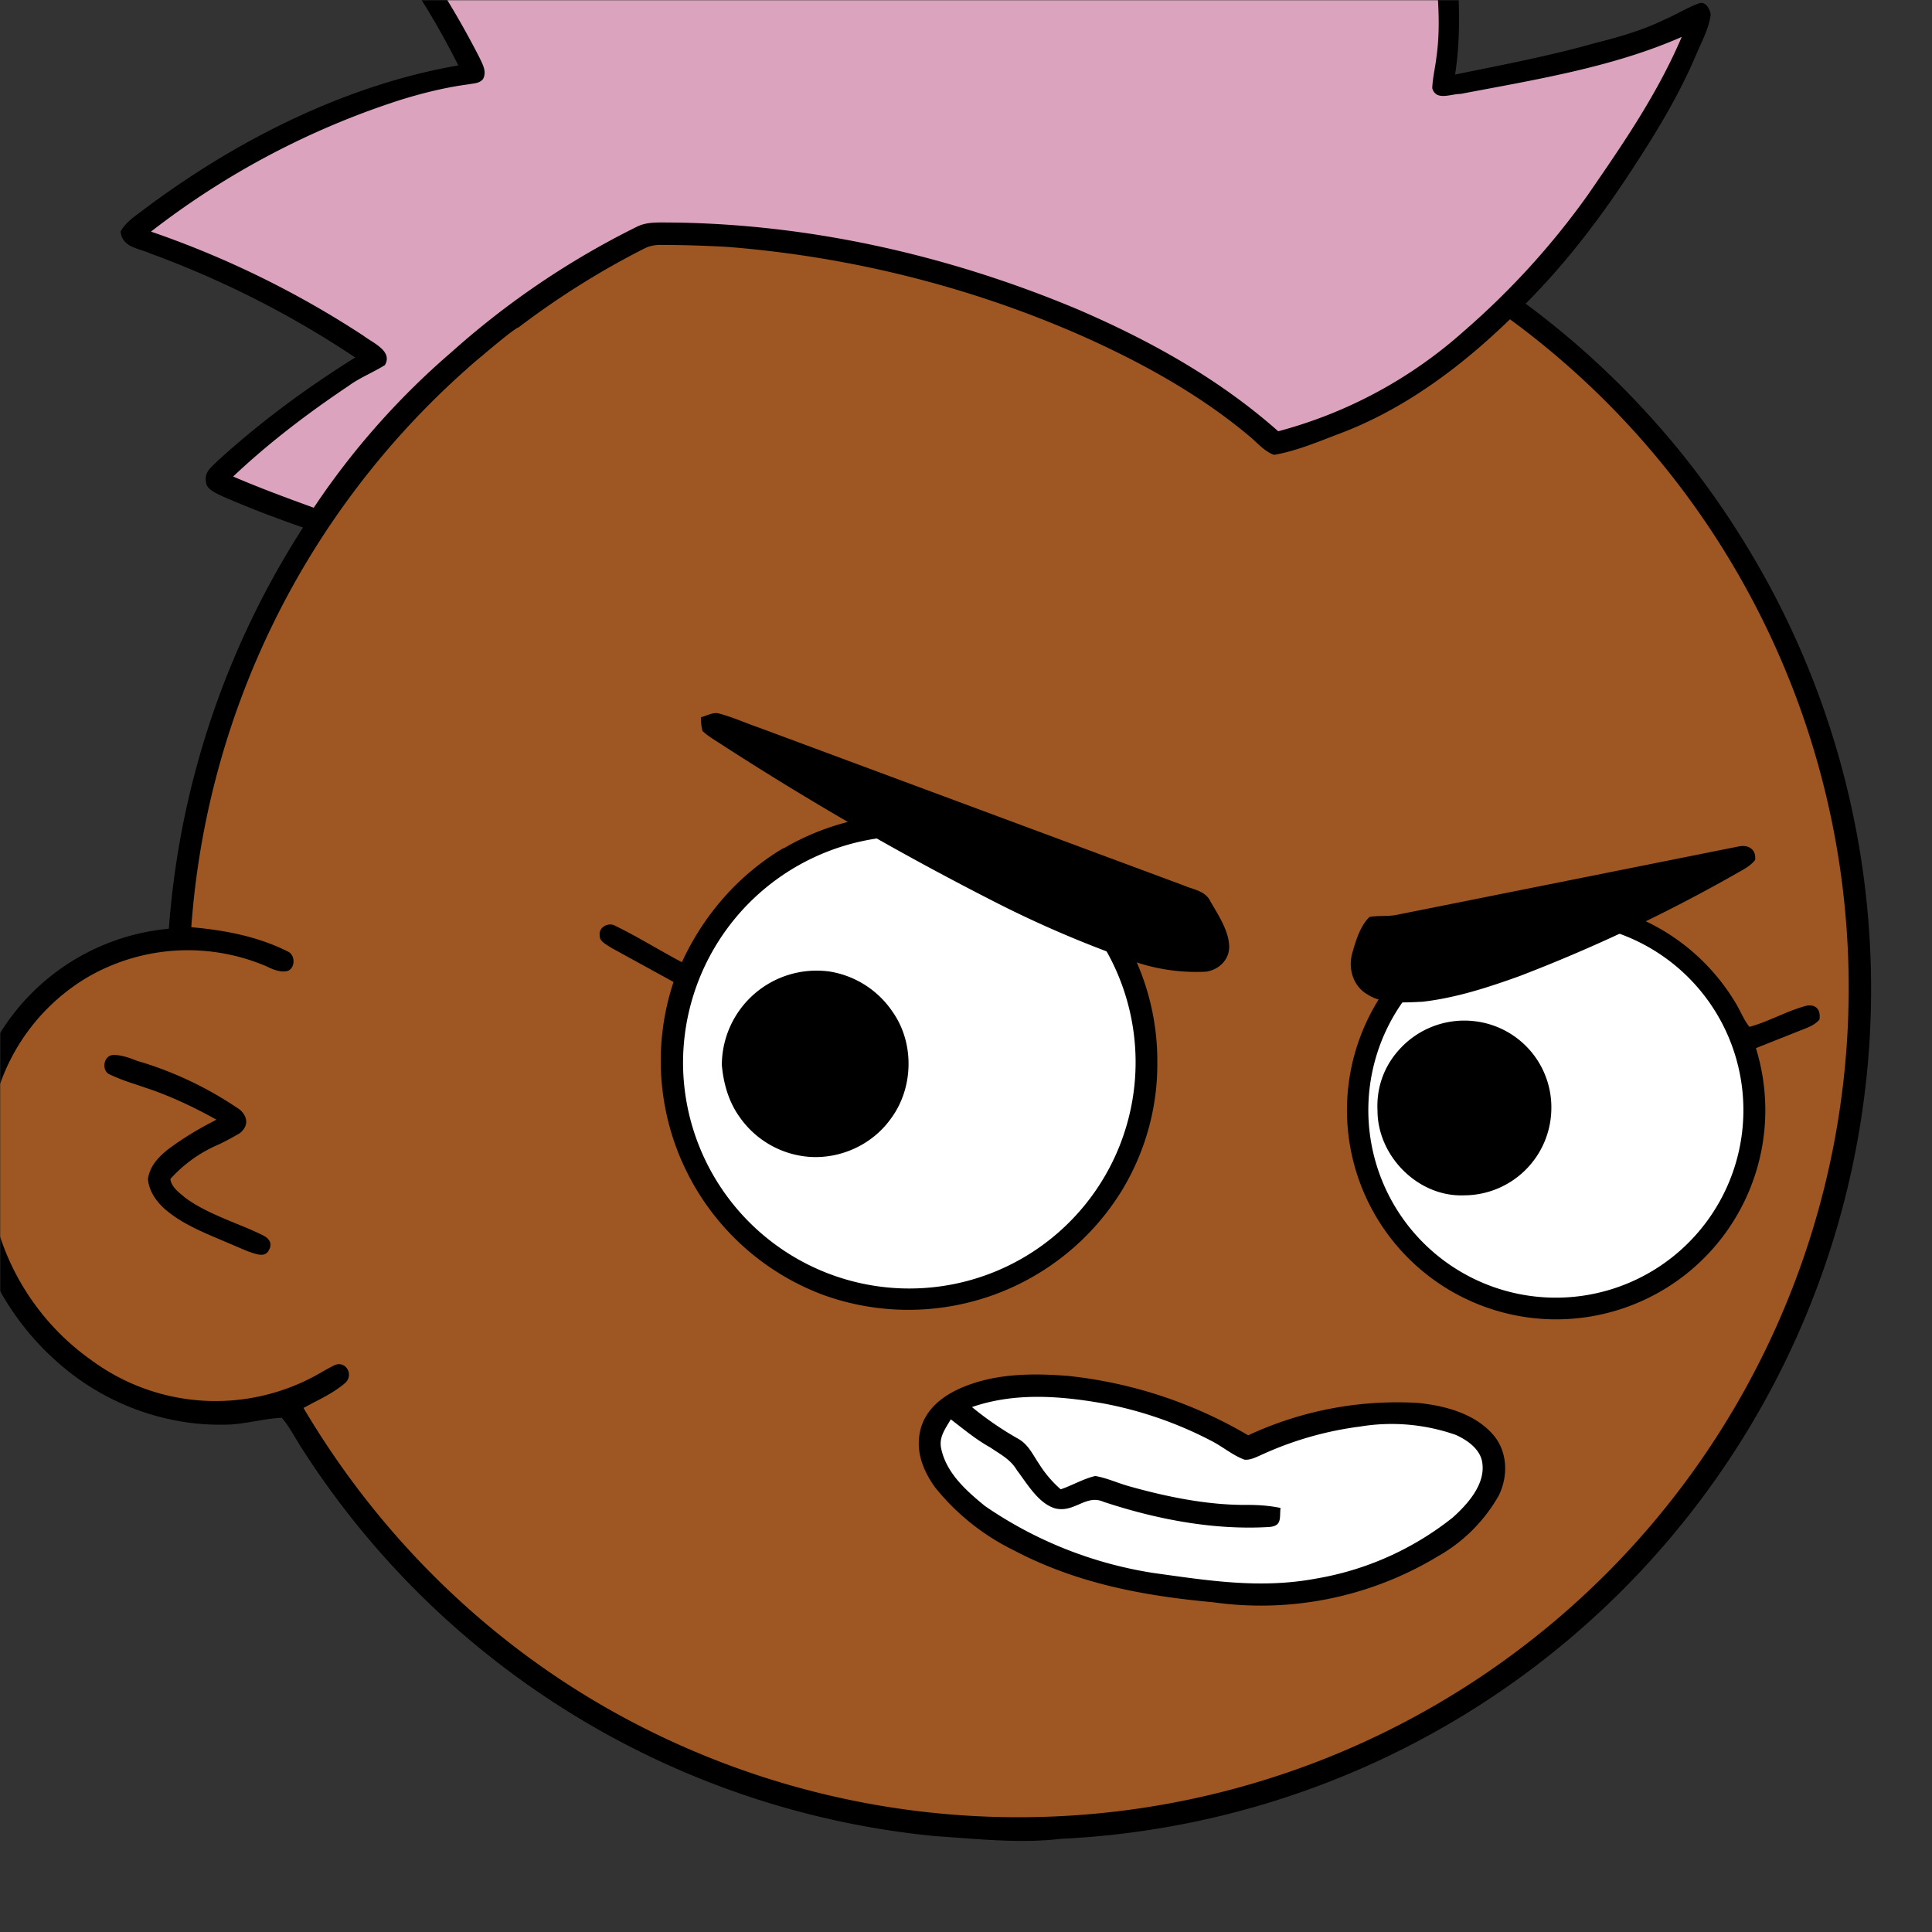
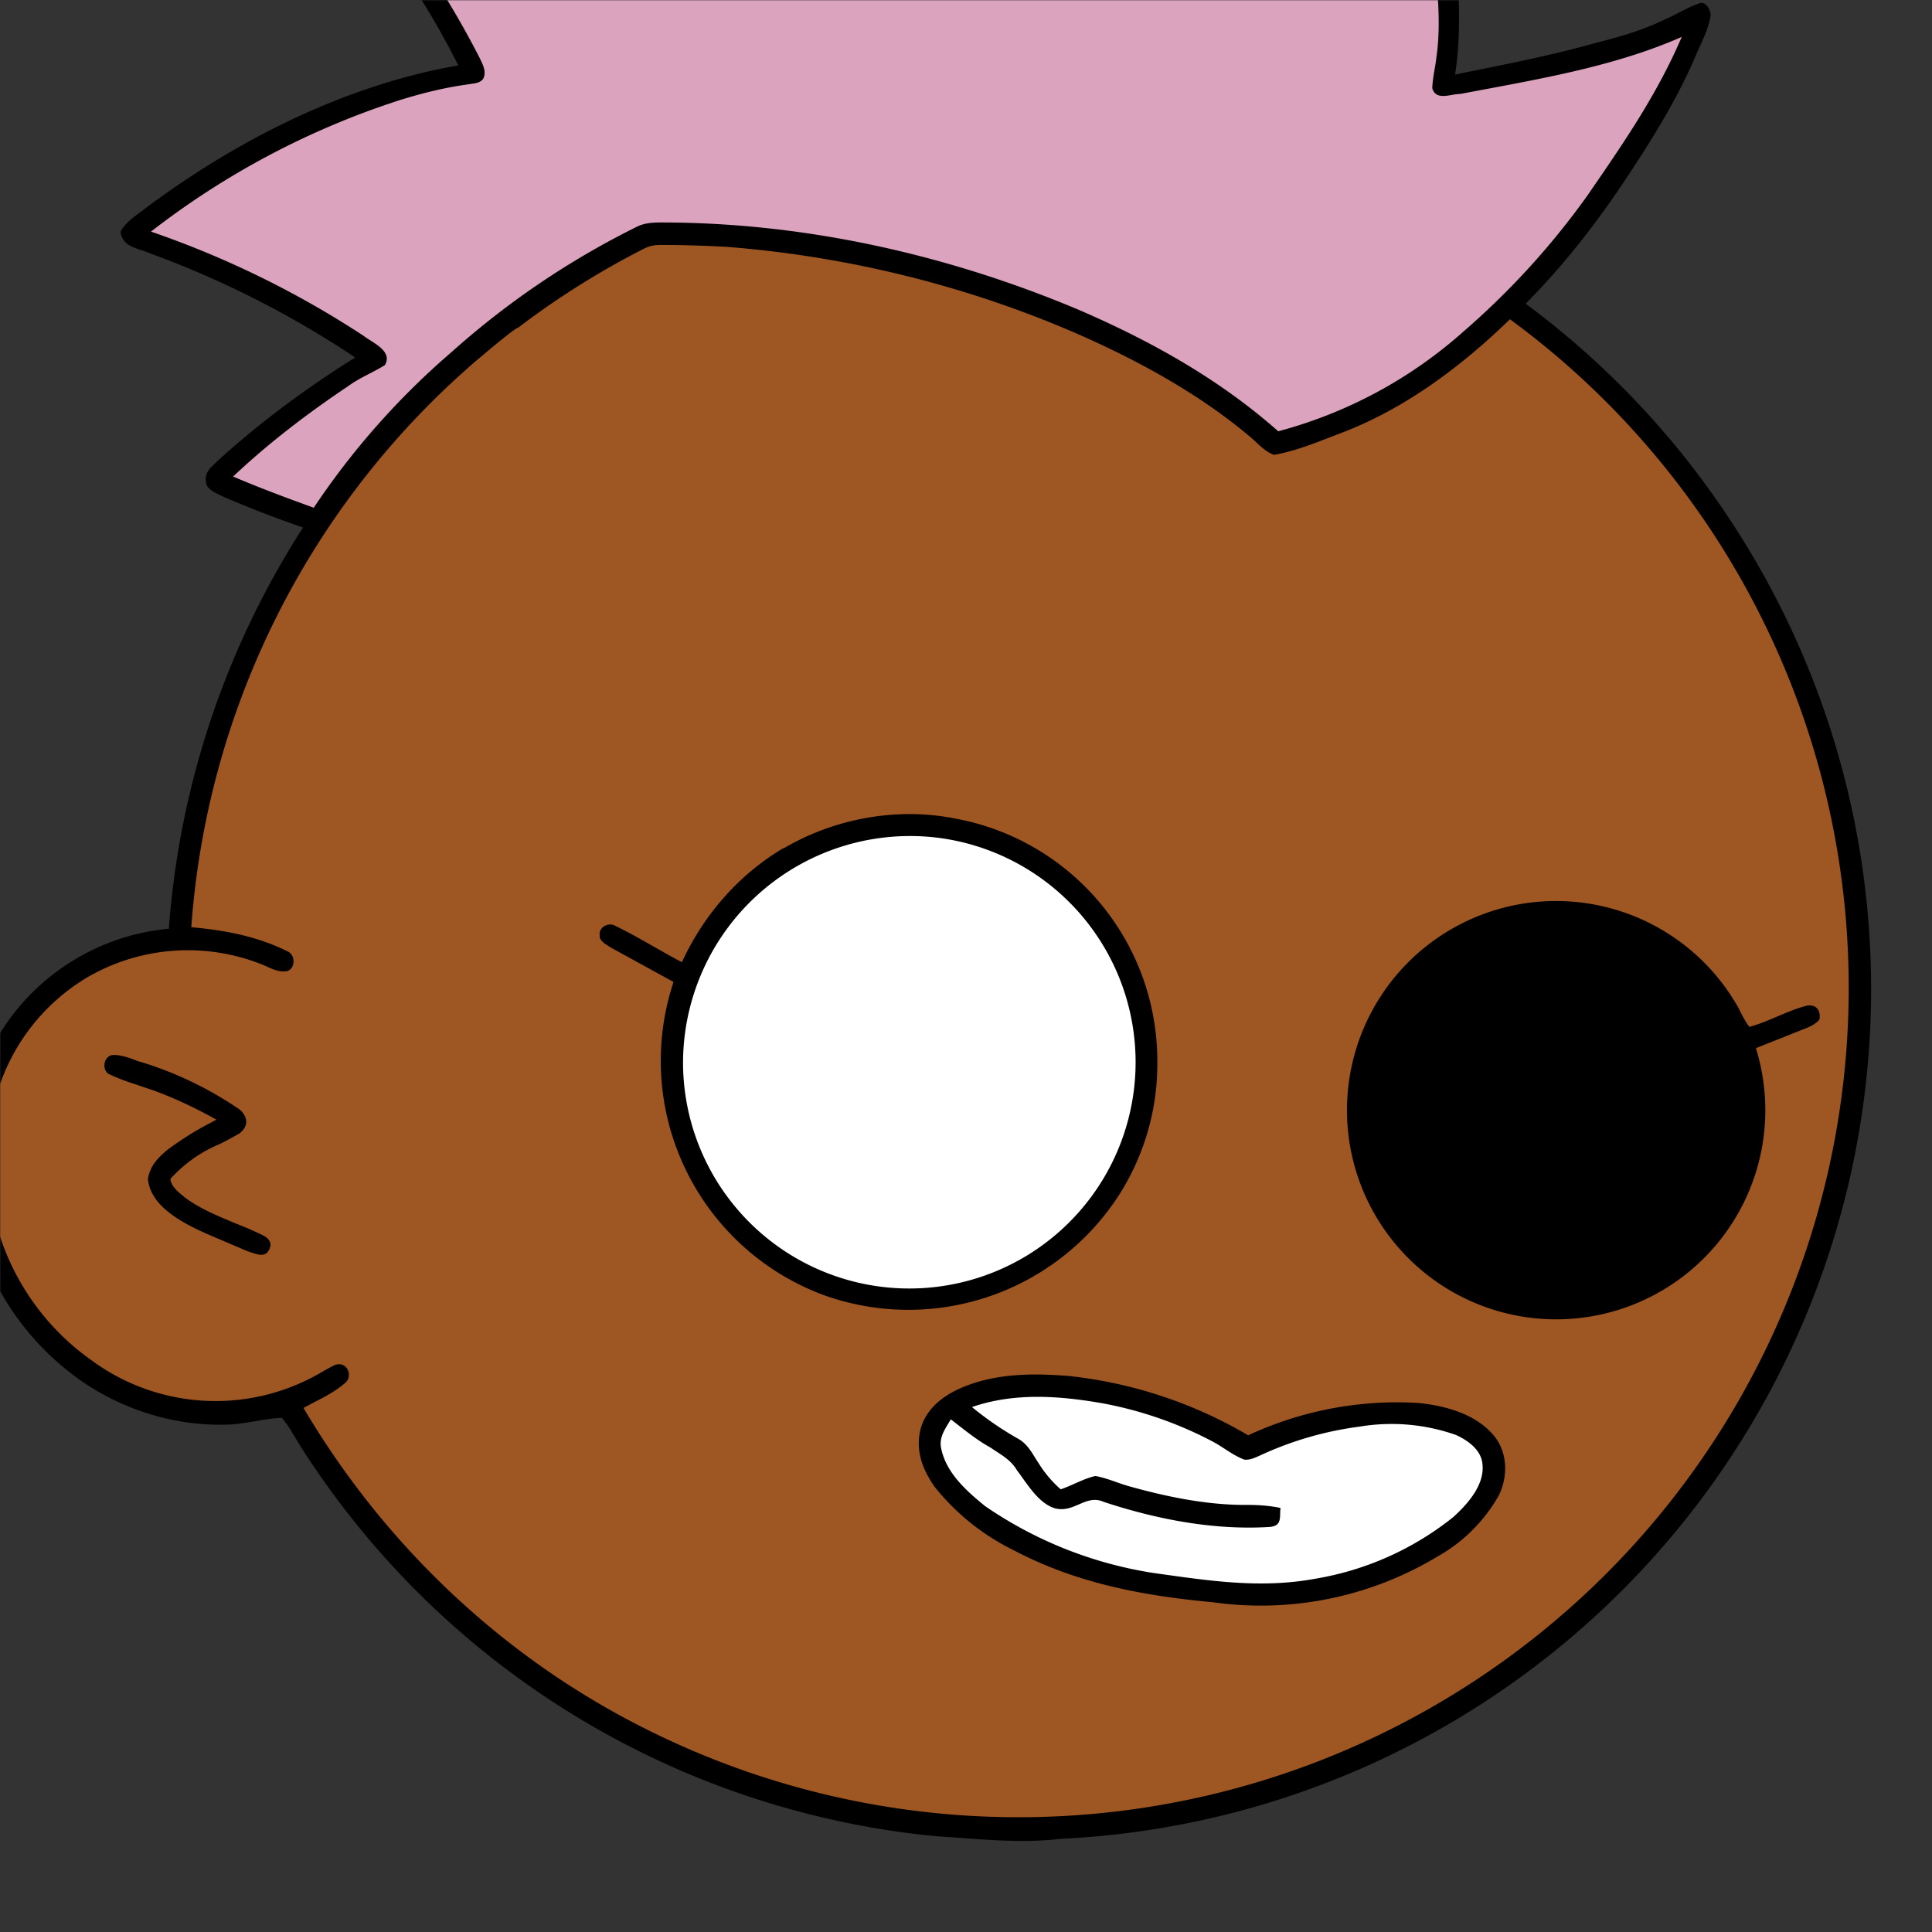
<svg xmlns="http://www.w3.org/2000/svg" viewBox="0 0 762 762" fill="none" shape-rendering="auto">
  <rect x="0" y="0" width="762" height="762" fill="#333333" stroke="none" />
  <mask id="viewboxMask">
    <rect width="762" height="762" rx="0" ry="0" x="0" y="0" fill="#fff" />
  </mask>
  <g mask="url(#viewboxMask)">
    <g transform="scale(-1 1) translate(-762 0)">
      <g transform="translate(-190.5 -190.5) scale(1.5)">
        <path d="M396 164.8a224.8 224.8 0 0 1 104.8 42.4c6.2 4.9 12.5 9.4 18 15a225.4 225.4 0 0 1 71.8 149 58.5 58.5 0 0 1 50.9 42.2 71 71 0 0 1-27.6 76.5c-11 7.7-24.5 12-38 11.7-5 0-10-1.6-15-1.8-1.9 2.2-3.3 4.9-4.8 7.3A223.3 223.3 0 0 1 389 609.8c-11 .7-21.9 2-33 .7a223.7 223.7 0 0 1-178.8-342.3A223.4 223.4 0 0 1 352 163.5c14.6-1.4 29.4-.3 44 1.3Z" fill="#000" />
        <path fill-rule="evenodd" clip-rule="evenodd" d="M498.8 213.2A216 216 0 0 0 363 169c-13-.2-26.2 1.6-39 4a218 218 0 0 0-113.6 365.5 218.5 218.5 0 0 0 260.4 40.2c35-18.8 64.2-47.3 84.4-81.5l-3-1.6c-2.8-1.4-5.7-3-8-5-2.2-2-.3-5.8 2.7-4.7 1.5.7 3 1.6 4.4 2.4a55 55 0 0 0 59.6-3.6 64.5 64.5 0 0 0 25-69.8 53.1 53.1 0 0 0-24-31 52.6 52.6 0 0 0-47-2.8c-1.6.8-3.4 1.5-5 1.3-2.5-.2-2.8-4.2-.6-5.2 8-4 16.5-5.6 25.4-6.4a217 217 0 0 0-72-146.4c-4.4-4-8.7-8.1-13.9-11.3Zm107.6 196.2c2-1.2 1.3-5.1-1.4-5-2 0-4.2.8-6.2 1.6l-1.4.4a95.1 95.1 0 0 0-25.5 12.4c-2.2 2-2.2 4.4.1 6.2a92 92 0 0 0 5.2 2.8 36 36 0 0 1 13 9.2c-.2 1.9-2 3.4-3.4 4.5l-.2.2c-3.9 3-8.8 5-13.6 7-2.5 1-4.9 2-7.1 3.1-1.7.8-2.6 2.2-1.6 3.9 1 2 3.2 1.1 5 .5l.6-.2 5.4-2.3c5.4-2.3 11-4.5 15.4-8 2.7-2.1 5.1-5.1 5.4-8.7-.5-3.4-2.7-5.7-5.3-7.8a83 83 0 0 0-11.6-7.2l-1.1-.6c5.4-3 10.8-5.6 16.6-7.7l5-1.7a52 52 0 0 0 6.7-2.6Z" fill="#9e5622" />
        <g transform="translate(-161 -83)">
          <path d="M590 433c11.8 7 21 17.6 26.7 30 5.9-3.1 11.6-6.7 17.6-9.6 1.8-1 4.4.5 4 2.6.2 1.5-2 2.5-3 3.2l-16.4 9a65.7 65.7 0 0 1-39.4 82.3A65.9 65.9 0 0 1 501 523c-6-9.9-9.3-21.4-9.3-33a64.8 64.8 0 0 1 53.3-64.8c15.2-3 31.6 0 45 7.9Z" fill="#000" />
          <path d="M549.2 430.3a59.7 59.7 0 0 1 67.2 59.7 59.5 59.5 0 1 1-67.2-59.7Z" fill="#fff" />
          <path d="M390 447a55 55 0 1 1-55.7 38.6l-11.3-4.5c-2-.8-4-1.4-5.4-3-.4-2.5.8-4 3.2-3.7 5.2 1.3 10 4.2 15.2 5.6 1.4-1.7 2.2-3.8 3.3-5.7A55 55 0 0 1 390 447Z" fill="#000" />
-           <path d="M376.5 453.7a49.3 49.3 0 1 1 20.8 96.4 49.3 49.3 0 0 1-20.8-96.4Z" fill="#fff" />
-           <path d="M578.3 465.4a24.9 24.9 0 0 1 27.9 24.6c-.4 4.8-1.8 9.7-4.6 13.6a24.6 24.6 0 0 1-18.6 10.6c-8.2.5-16.4-3.3-21.2-10-6-8-6.3-19.8-.6-28a24.7 24.7 0 0 1 17-10.8ZM408.4 478.5a23 23 0 0 1 19.7 7.5c4 4.4 6 10 5.7 16 0 12-10.7 22.8-22.8 22.3a23 23 0 0 1-22.9-22.3 22.8 22.8 0 0 1 20.3-23.5Z" fill="#000" />
        </g>
        <g transform="translate(-161 -83)">
-           <path d="M607 397.6c1.5-.4 3.2.6 4.7 1 0 1.2-.1 2.4-.4 3.6-1.6 1.5-3.6 2.6-5.4 3.8a803.6 803.6 0 0 1-70.4 40.6A289.9 289.9 0 0 1 500 462a50 50 0 0 1-21 3.5c-3.3-.4-6.2-3-6.2-6.5 0-4.2 3-8.6 5-12.1 1.3-2.7 4.5-3 7-4.1l111.7-41.5c3.5-1.2 7-2.8 10.5-3.7ZM339 432.6l90 18c2.3.4 4.6.1 6.9.5 2.4 2.3 3.6 6.2 4.5 9.4 1.2 4-.1 8.8-4 11-4 2.6-9.8 2.1-14.4 1.9-8.8-1-17.4-3.8-25.7-6.8a418 418 0 0 1-57-27c-1.6-.9-3.6-1.9-4.8-3.5-.3-2.9 1.9-4.1 4.5-3.5Z" fill="#000" />
-         </g>
+           </g>
        <g transform="translate(-161 -83)">
          <path d="M515 571.8c10-.8 20.3-.7 29.5 3.7 4.7 2.3 8.8 6 9.7 11.5.9 5.2-1.1 9.9-4 14a60.7 60.7 0 0 1-20.7 16.6c-16.5 8.7-34 12-52.5 13.7a90 90 0 0 1-59.1-12.1 42.2 42.2 0 0 1-16-16c-2.6-5.3-2.3-12 1.9-16.4 4.8-5.2 12.4-7.2 19.2-7.9a92.7 92.7 0 0 1 44.8 8.5 117.7 117.7 0 0 1 47.2-15.6Z" fill="#000" />
          <path d="M540.4 580a85 85 0 0 1-12.1 8.3c-2.7 1.5-3.8 4.1-5.5 6.6a30.2 30.2 0 0 1-5.7 6.7c-3-1-6-2.8-9.1-3.5-3 .5-6 1.9-8.9 2.7-10 2.8-20.7 5-31.1 4.9-3 0-5.8.2-8.7.8.3 2.5-.5 4.7 2.9 5 14.6.9 29.7-2 43.6-6.6 4.7-2.1 7.7 3 12.8 1.7 4.4-1.3 7.4-6.6 10-10 1.7-2.9 4.4-4.2 7-6 3.8-2.1 7-4.8 10.4-7.4 1.5 2.6 3.2 4.7 2.5 7.8-1.4 6.4-6.6 11-11.5 15a107 107 0 0 1-44.3 17.6c-14.4 2-28 4.2-42.6 1.5A78.8 78.8 0 0 1 414 609c-3.8-3.4-8.4-8.5-7.8-14 .3-3.8 3.9-6.3 7-7.7a51 51 0 0 1 25.2-2.2 89.4 89.4 0 0 1 25.4 7.2c1.6.7 3.4 1.7 5 1.5 3.2-1.2 5.8-3.5 8.8-5A102 102 0 0 1 506 579c11.4-2 23.3-2.9 34.5 1Z" fill="#fff" />
        </g>
        <g transform="translate(-161 -83)" />
        <g transform="translate(-161 -83)" />
        <g transform="translate(-161 -83)">
          <path d="M659.4 36.4c1.9-.6 3.6-1.2 5.6-.6l2.4 3c-3.4 5-6 10.5-8.7 16a180.5 180.5 0 0 0-19.5 82.3 383.4 383.4 0 0 1 105 5.6c2 .4 3.5 1 3.7 3.3.1 3-2.8 3.5-5 5a177.5 177.5 0 0 0-30.9 25 201.2 201.2 0 0 0-36.5 51.2c30 5.2 59 20 83.1 38.2 2 1.5 4.5 3.2 5.7 5.5-.5 4.2-4.6 4.3-7.7 5.7a254.4 254.4 0 0 0-54 27.4c12.8 8 25 17 36.2 27.2 1.7 1.7 3.6 3 3 5.7-.1 1.8-2.9 2.9-4.3 3.6-7.8 3.4-15.8 6.4-23.8 9.1-2.3.8-3.3 0-4.5-1.9a194.1 194.1 0 0 0-39.8-44 215.2 215.2 0 0 0-39.3-26.8c-2.6-1.3-5-2.6-8-2.5-5.7 0-11.4.2-17.1.5-32 2.5-63.6 10.3-93 23.2-15.6 6.9-31.3 15.5-44.4 26.5-2 1.6-4 4.1-6.6 5-5.8-1-11.5-3.4-17-5.5-18.8-7-35.1-19.9-49-34.1-11-11-20.3-23.3-28.7-36.3-6.2-9.5-12-19.1-16.4-29.6-1.4-3.2-3.2-6.6-3.7-10.1 0-1.3 1.2-3.6 2.8-3.2 3 1 6 2.9 9 4.2 5.9 2.9 12.1 4.7 18.5 6.3 12 3.4 24.6 5.8 36.9 8.3-1.2-7.7-1.2-15.4-.8-23.2a202 202 0 0 1 15.3-63.4 230 230 0 0 1 24.3-44.8 212.6 212.6 0 0 1 36.6-41.5c2.6-1.9 5.4-4.4 8.7-2.2 2.2 1 1.1 3.7 1 5.5-3.7 17-.4 34.6 4.3 51.2 2.6 9.3 6.7 17.9 11 26.5 3.5-4.7 7.4-9.1 11.5-13.3A420 420 0 0 1 595.1 69a344.4 344.4 0 0 1 64.3-32.7Z" fill="#000" />
          <path d="M658.7 42.9a192.5 192.5 0 0 0-25.1 81.1c-.2 5.4 0 10.9-.1 16.3 1 .8 2 2.5 3.5 2.5 6.3-.5 12.6-1.5 19-1.5 11.3 0 22.5-.3 33.8.7 16.3.4 32.3 2.8 48.4 5.6a202 202 0 0 0-38.6 33A234.2 234.2 0 0 0 670 225c-.8 1.7-2.1 3.8-1 5.8 1 1.2 2.5 1.1 4 1.4 6 .8 12 2.3 17.8 4.1a213.3 213.3 0 0 1 65.5 34.6 250.2 250.2 0 0 0-55.9 27.4c-2.3 1.8-7.8 4-5.6 7.7 3.2 2 6.6 3.3 9.6 5.5 10.6 7.1 21 15 30.3 23.8-7 3-14 5.6-21.2 8.2a201.2 201.2 0 0 0-36.2-40.9 218.3 218.3 0 0 0-48.8-33c-2-1-4.2-1.1-6.5-1.1-37.5 0-75 8.4-109.5 22.9-19 8.2-37 18.2-52.6 32A119.3 119.3 0 0 1 411 297a204 204 0 0 1-32.4-35.6c-9.3-13.5-18.3-26.5-24.8-41.7 18.1 8 38.8 11.3 58.2 15 2.6 0 6.4 1.9 7.4-1.5-.1-2.8-.8-5.5-1.1-8.2-1.4-9.7 0-20.3 1-30a225.9 225.9 0 0 1 38.3-94.5C467.8 86 479 72.5 492.7 61c-1.4 8.9-1.3 18-.6 27 2 16.2 6.5 32.3 13.8 47 1.8 3.2 3.1 6.9 5.4 9.7 1 1.3 3.5 1.7 4.4 0 5.2-8.9 12.8-15.6 20.2-22.8A455.5 455.5 0 0 1 598 74c19.3-12 39.5-23.2 60.7-31.2Z" fill="#dba3be" />
        </g>
        <g transform="translate(-161 -83)" />
      </g>
    </g>
  </g>
</svg>